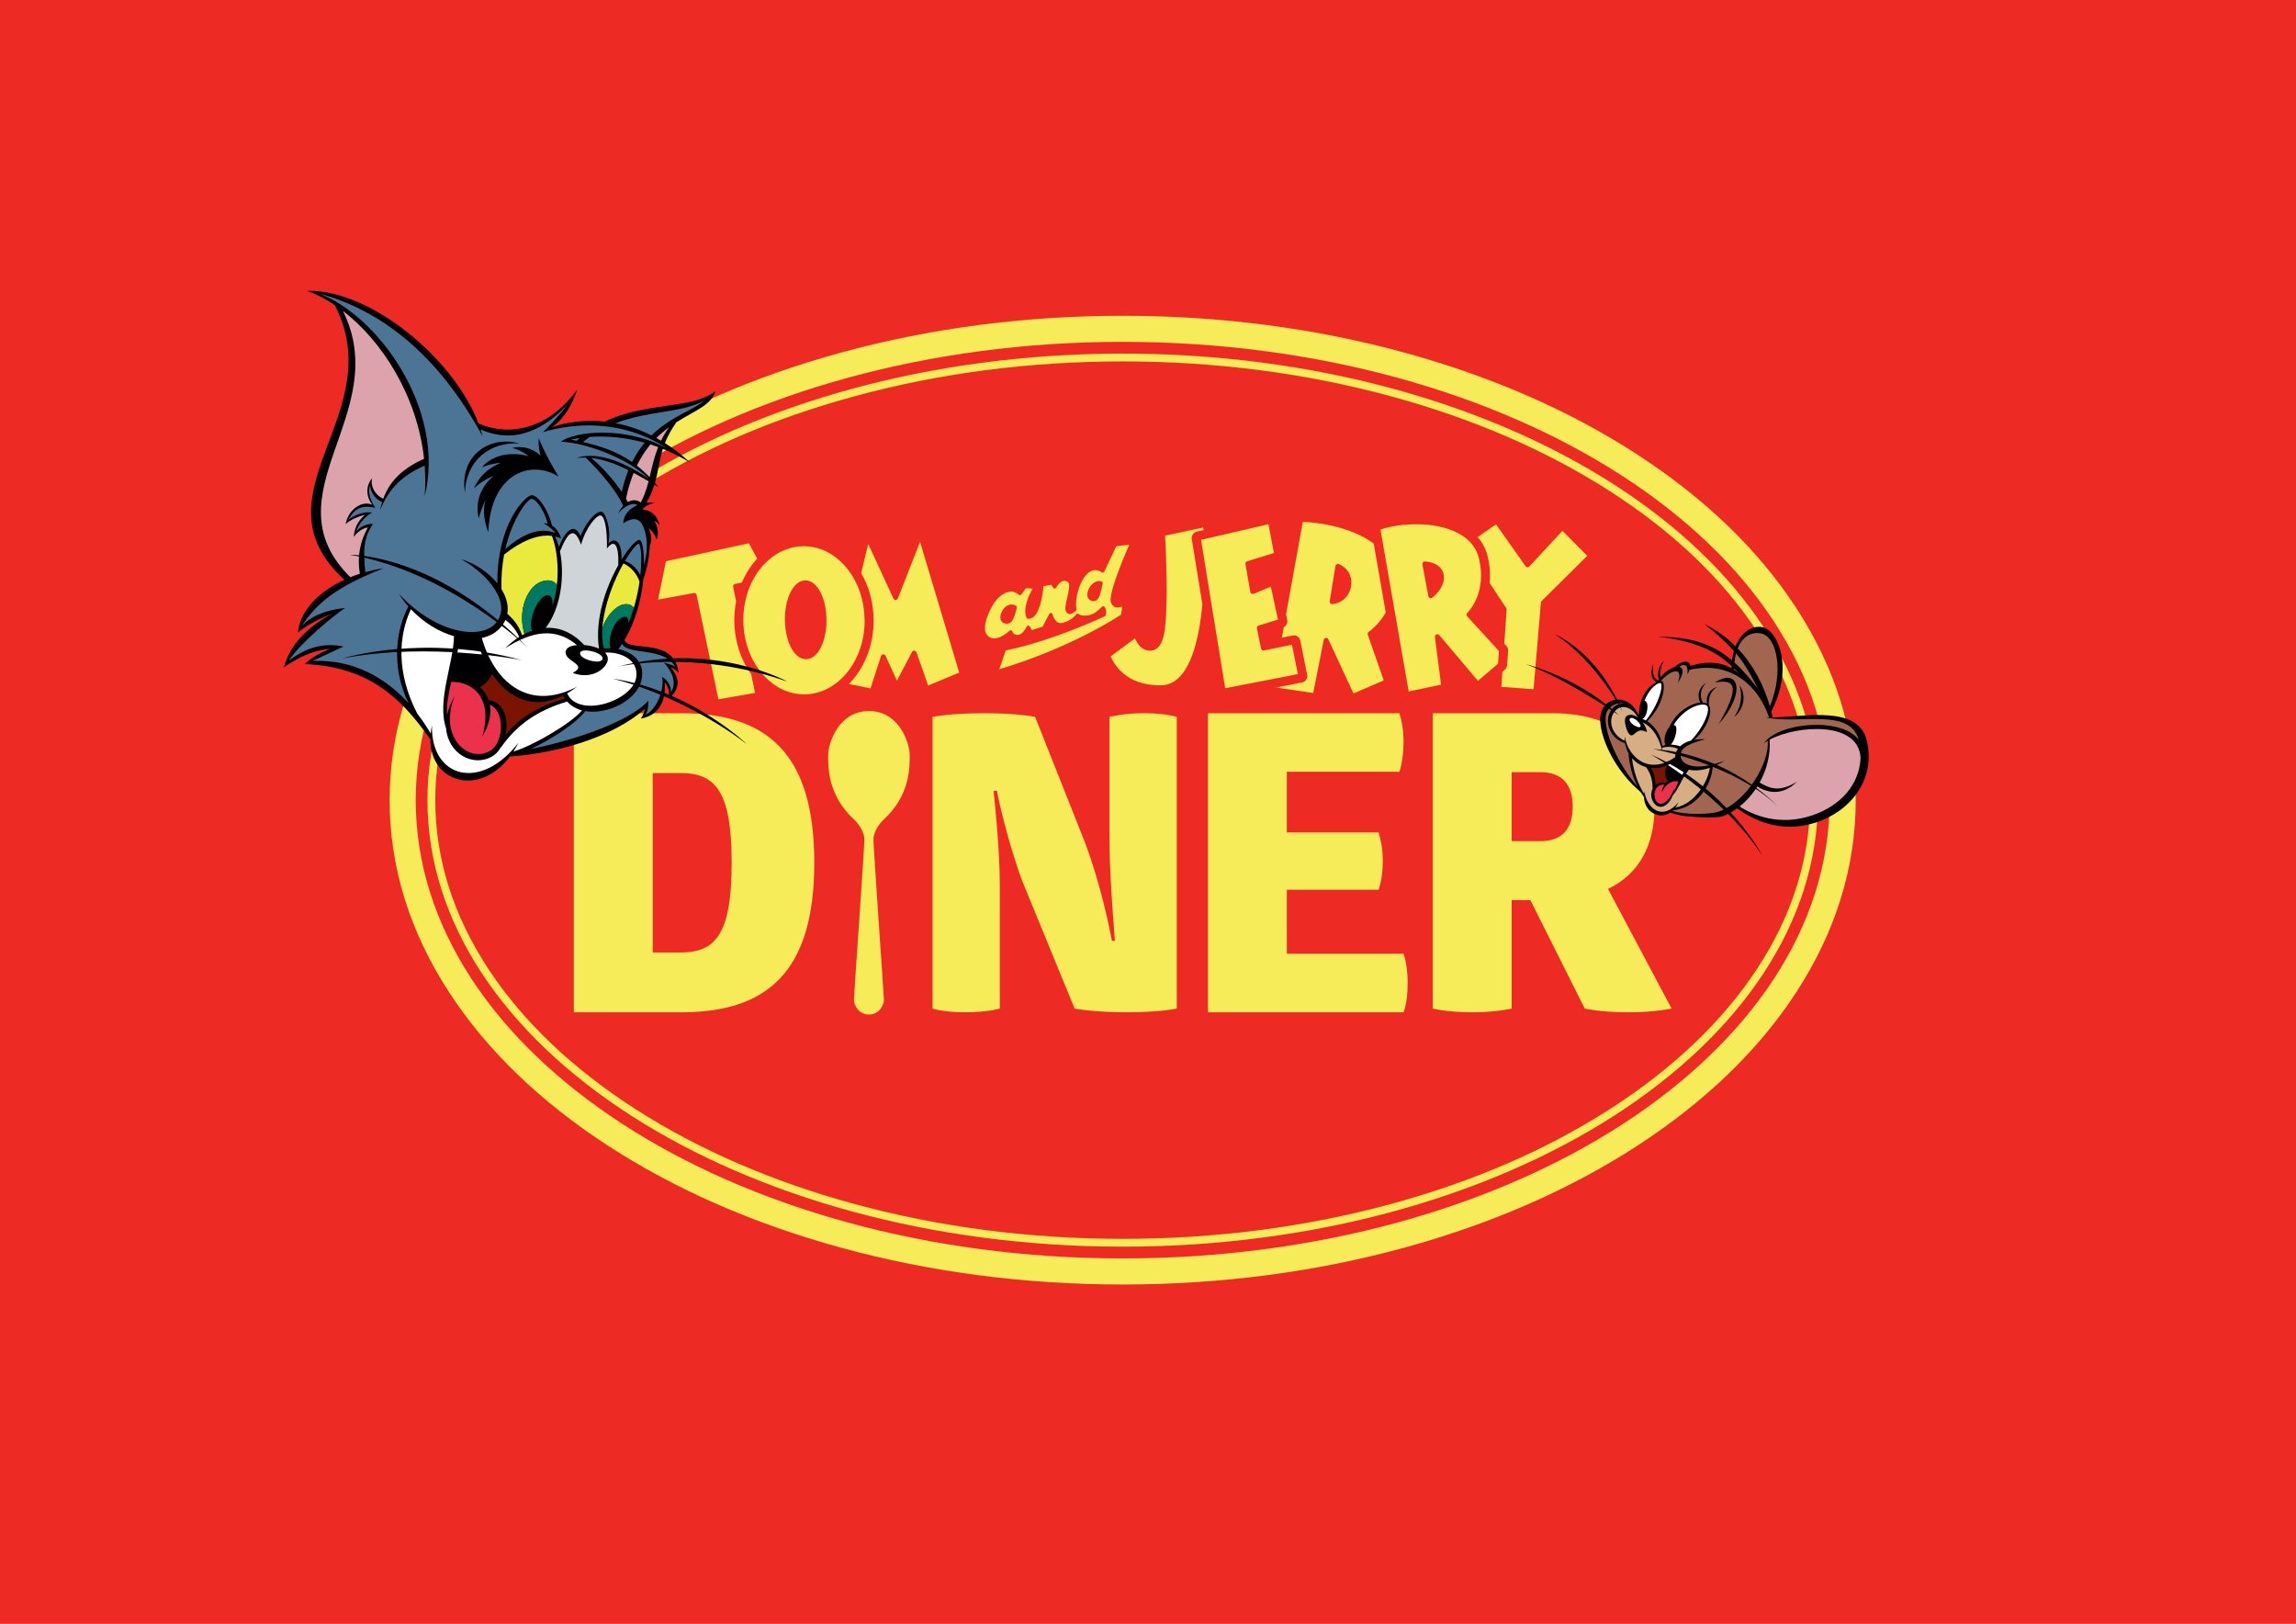
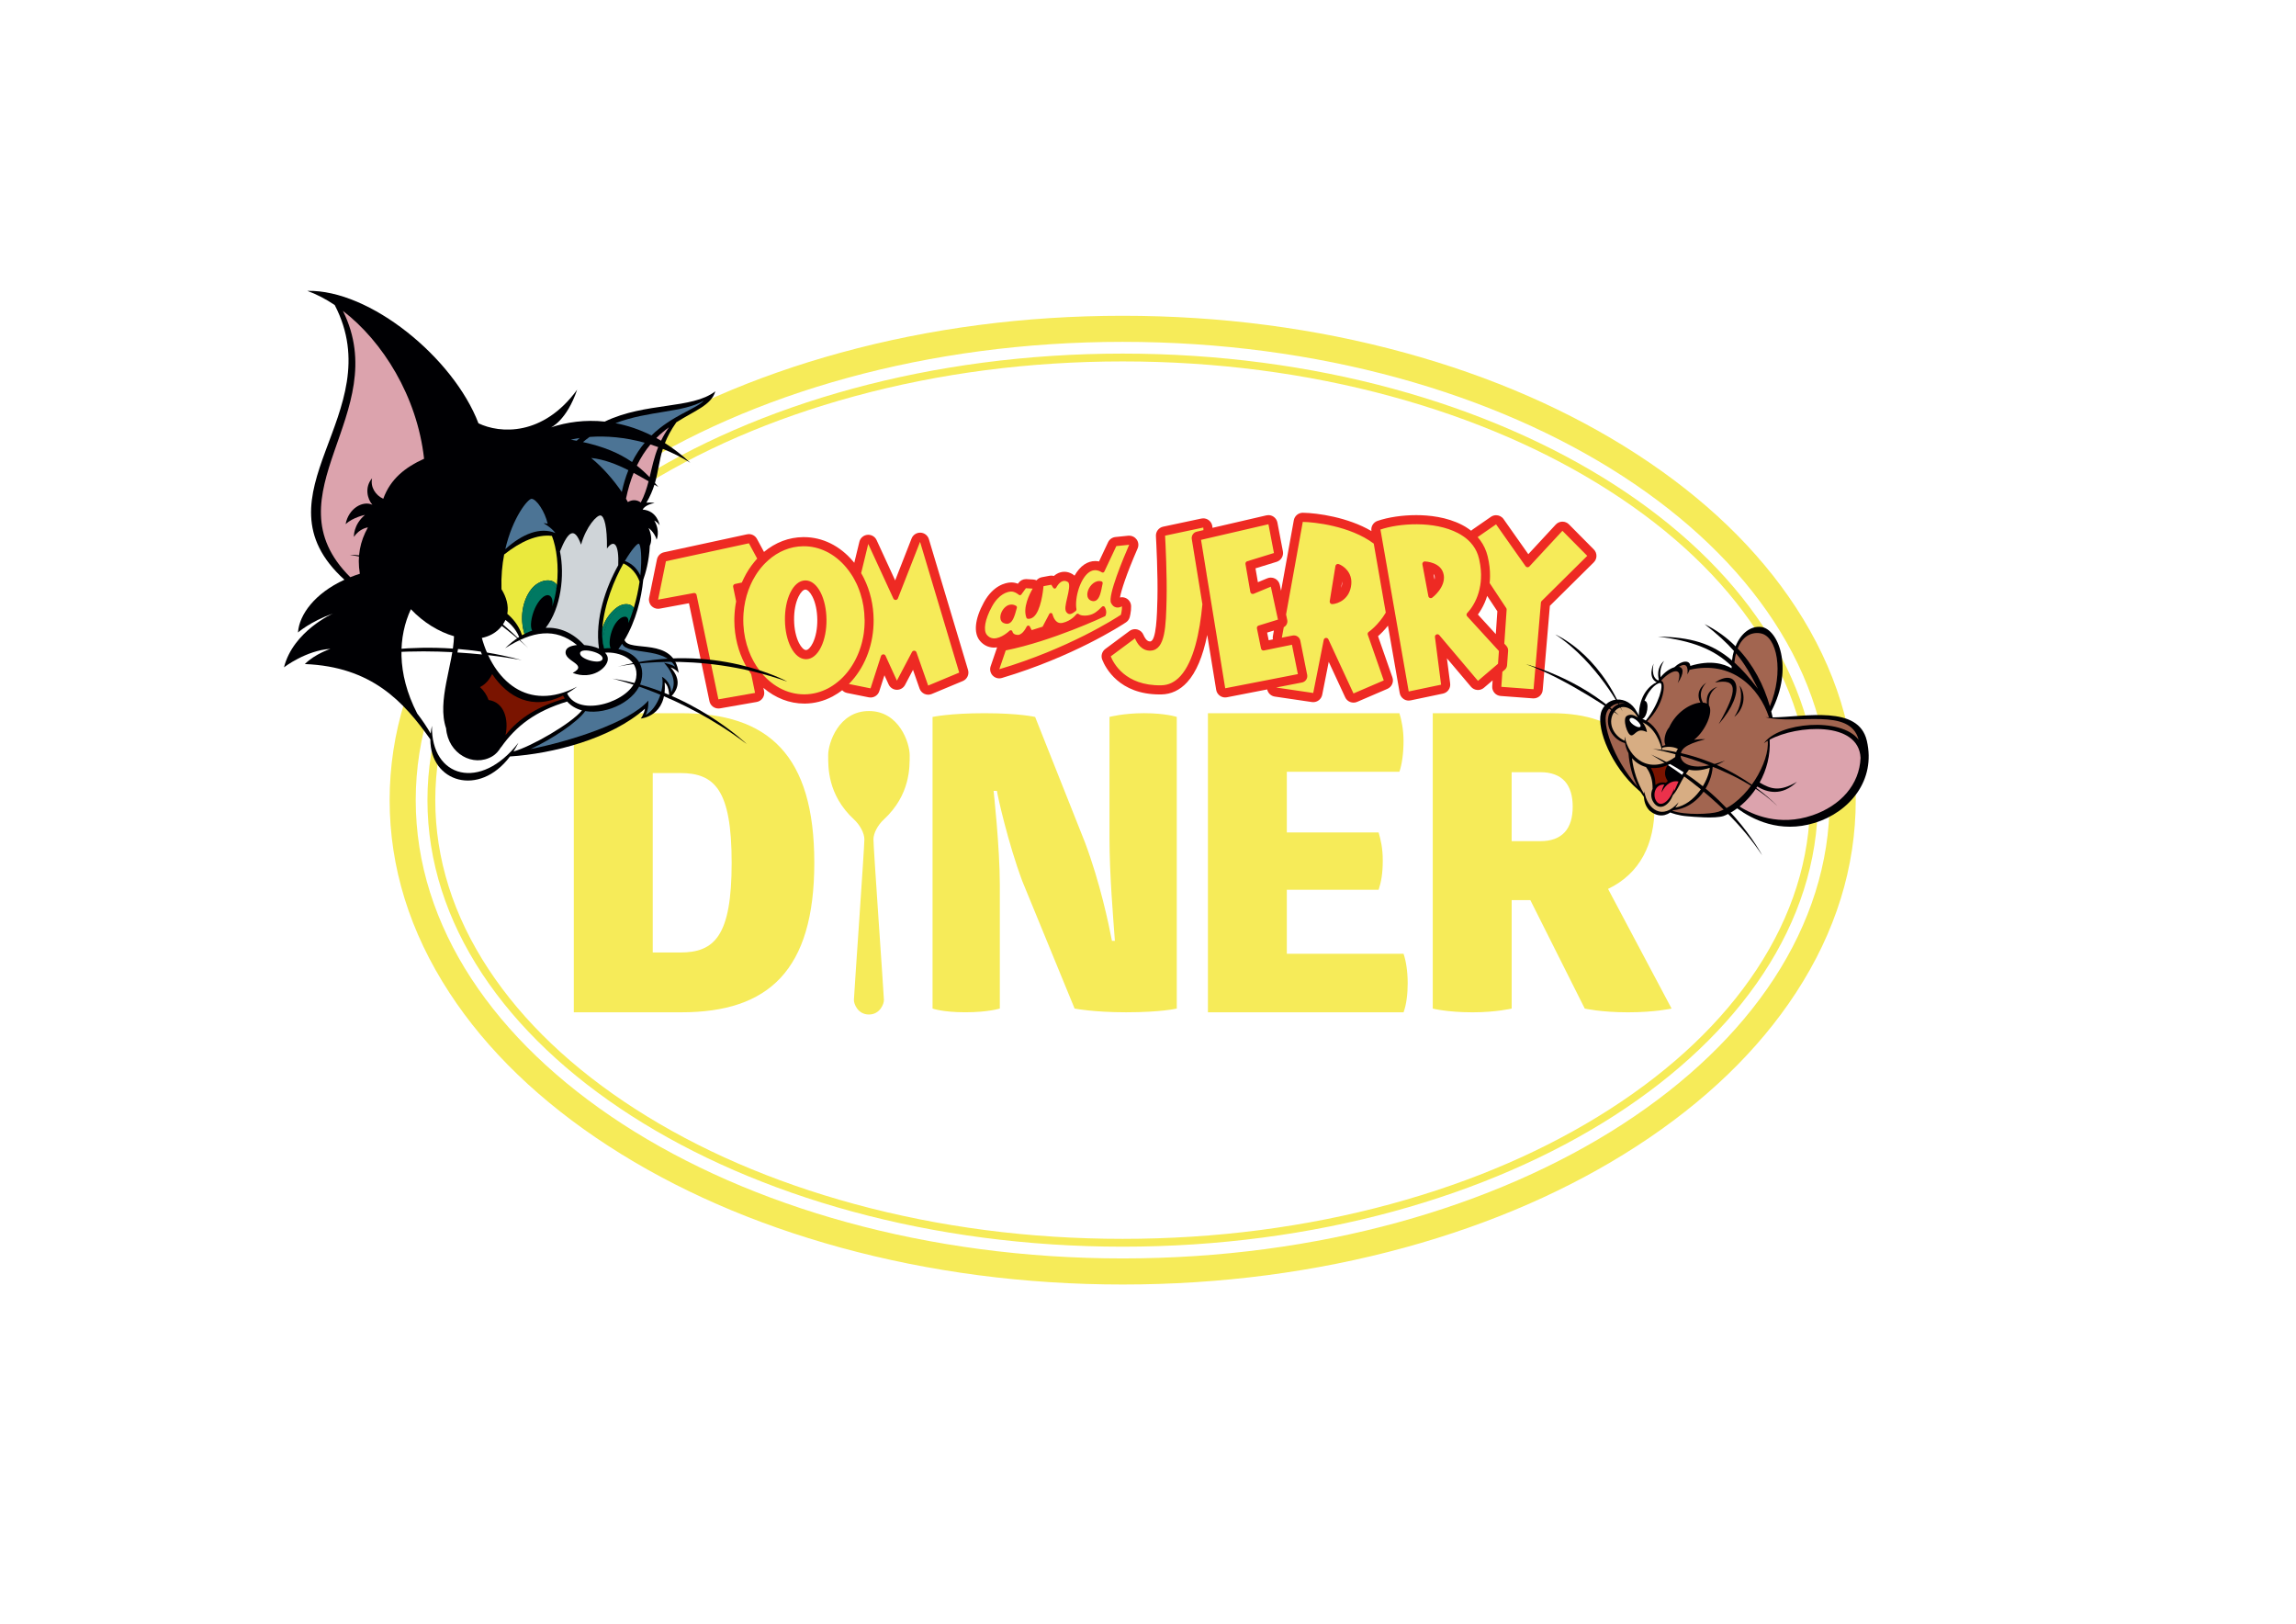
<svg xmlns="http://www.w3.org/2000/svg" id="_レイヤー_2" data-name="レイヤー 2" viewBox="0 0 1190.55 841.89">
  <defs>
    <style>
      .cls-1 {
        fill: #d7ad83;
      }

      .cls-2 {
        fill: #000003;
      }

      .cls-3 {
        fill: #eb314b;
      }

      .cls-4 {
        fill: #7a1400;
      }

      .cls-5 {
        fill: #cfd4d8;
      }

      .cls-6 {
        fill: #dca3ad;
      }

      .cls-7 {
        fill: #ed2a23;
      }

      .cls-8 {
        fill: #f6eb59;
      }

      .cls-9 {
        fill: #f6eb59;
      }

      .cls-10 {
        fill: #fff;
      }

      .cls-11 {
        fill: #007962;
      }

      .cls-12 {
        fill: #ee2a23;
      }

      .cls-13 {
        fill: #a26550;
      }

      .cls-14 {
        fill: #eae93d;
      }

      .cls-15 {
        fill: #4c7495;
      }
    </style>
  </defs>
  <g id="_レイヤー_1-2" data-name="レイヤー 1">
    <g>
-       <rect class="cls-7" width="1190.55" height="841.89" />
      <g>
        <g>
          <path class="cls-12" d="M372.51,367.31c-2.21,0-4.17-1.54-4.64-3.78l-10.62-50.79-15.14,2.8c-.29.05-.58.08-.87.08-1.26,0-2.49-.5-3.39-1.42-1.11-1.13-1.58-2.73-1.26-4.28l4.06-19.9c.38-1.84,1.81-3.29,3.65-3.69l43.03-9.31c.34-.07.67-.11,1.01-.11,1.72,0,3.33.93,4.17,2.49l3.65,6.74c5.93-4.94,12.92-7.59,20.27-7.67.13,0,.28,0,.43,0,9.62,0,18.68,4.47,25.53,12.6.19.23.39.46.58.69l2.65-10.88c.48-1.96,2.14-3.41,4.16-3.6.15-.01.31-.02.46-.02,1.84,0,3.53,1.07,4.31,2.76l9.62,20.89,8.52-21.74c.71-1.82,2.47-3.01,4.42-3.01.07,0,.13,0,.2,0,2.02.08,3.77,1.44,4.35,3.38l20.3,67.8c.7,2.33-.48,4.81-2.72,5.74l-16.1,6.72c-.59.24-1.21.37-1.83.37-.66,0-1.32-.14-1.93-.41-1.19-.53-2.12-1.53-2.55-2.76l-3.41-9.72-4.12,7.81c-.82,1.56-2.44,2.53-4.2,2.53-.04,0-.09,0-.13,0-1.81-.05-3.43-1.13-4.18-2.77l-2.18-4.76-2.66,8.24c-.64,1.99-2.49,3.29-4.51,3.29-.31,0-.62-.03-.94-.09l-11.24-2.26c-1.01-.2-1.89-.72-2.55-1.43-.24.19-.48.37-.72.54-.04.03-.08.06-.12.08-.42.31-.93.68-1.48,1.03-.79.52-1.64,1.03-2.69,1.6-.02.01-.04.02-.06.03-4.52,2.37-9.32,3.59-14.25,3.65-.02,0-.33,0-.33,0-7.66,0-15.08-2.91-21.21-8.16l.35,1.68c.26,1.26,0,2.57-.72,3.63-.72,1.06-1.84,1.79-3.11,2.01l-19,3.32c-.28.05-.55.07-.82.07ZM417.6,305.66c-1.1.02-2.46,1.45-3.56,3.72-1.53,3.16-2.34,7.43-2.28,12,.04,4.54.97,8.9,2.54,11.98,1.13,2.22,2.55,3.65,3.62,3.65h.08c1.03-.01,2.42-1.47,3.5-3.71,1.54-3.18,2.35-7.46,2.3-12.05-.05-4.6-.95-8.84-2.54-11.96-1.15-2.24-2.54-3.63-3.63-3.63h-.04ZM701.83,364.26c-1.79,0-3.51-1.02-4.31-2.75l-8.53-18.39-3.38,17.07c-.45,2.25-2.42,3.83-4.65,3.83-.23,0-.46-.02-.7-.05l-19.23-2.83c-1.99-.29-3.55-1.8-3.95-3.71l-20.87,4.07c-.3.06-.61.09-.91.09-.96,0-1.91-.29-2.71-.85-1.05-.73-1.77-1.86-1.97-3.13l-4.63-28.42c-2.27,11.19-5.74,19.39-10.38,24.47-3.79,4.15-8.32,6.29-13.47,6.37-.27,0-.54,0-.82,0-20.98,0-28.09-13.78-29.77-18-.8-2-.15-4.28,1.58-5.57l12.56-9.33c.83-.61,1.82-.94,2.83-.94.42,0,.85.06,1.26.17,1.41.39,2.56,1.4,3.12,2.75.53,1.28,1.68,3.44,3.35,3.44.06,0,.11,0,.17,0,3.22-.18,3.54-13.89,3.74-22.07v-.07c.29-12.22-.59-29.18-.77-32.46-.13-2.34,1.47-4.42,3.75-4.9l19.81-4.21c.33-.07.66-.1.99-.1,1.02,0,2.03.33,2.86.96,1.1.83,1.78,2.09,1.88,3.46,0,0,.02.36.04.5l27.93-6.47c.35-.08.71-.12,1.07-.12.91,0,1.81.26,2.59.77,1.08.7,1.83,1.82,2.07,3.09l2.85,14.92c.45,2.38-.95,4.71-3.26,5.43l-10.96,3.38,1.25,7.18,4.9-2.03c.58-.24,1.2-.36,1.81-.36.76,0,1.51.18,2.2.54,1.25.65,2.14,1.82,2.44,3.2l.67,3.08,6.6-36.53c.41-2.26,2.38-3.9,4.67-3.9.03,0,.05,0,.08,0,7.4.12,23.33,2.31,35.51,9.5-.39-2.29.94-4.53,3.14-5.28,5.54-1.9,12.86-2.99,20.07-2.99,6.46,0,15.86.9,23.95,5.16,1.03.53,2.07,1.16,3.06,1.85.5.32.99.68,1.48,1.07.21-.21.44-.41.69-.58l9.54-6.61c.82-.57,1.77-.85,2.7-.85,1.49,0,2.96.7,3.88,2.01l12.83,18.2,14.22-15.35c.88-.95,2.11-1.5,3.4-1.52.03,0,.05,0,.08,0,1.27,0,2.48.51,3.37,1.4l12.89,13c.89.89,1.38,2.1,1.38,3.36,0,1.26-.51,2.46-1.41,3.35l-22.75,22.53-3.71,43.64c-.21,2.47-2.28,4.35-4.73,4.35-.12,0-.24,0-.36-.01l-16.71-1.24c-2.6-.19-4.56-2.45-4.38-5.06l.21-3.03-4.53,3.86c-.86.73-1.95,1.13-3.08,1.13-.13,0-.26,0-.39-.02-1.26-.1-2.42-.7-3.24-1.67l-12.46-14.74,1.68,13.05c.32,2.46-1.31,4.74-3.73,5.25l-16.79,3.52c-.32.07-.65.1-.97.1-.94,0-1.87-.28-2.66-.82-1.07-.72-1.79-1.85-2.01-3.11l-6.09-34.9c-1.9,2.42-3.77,4.24-5.15,5.45l7.46,21.37c.82,2.35-.32,4.94-2.61,5.93l-15.69,6.75c-.61.26-1.25.39-1.87.39ZM657.86,331.93l2.17-.44c-.1-.56-.11-1.14,0-1.72l.52-2.88-3.5,1.08.81,3.97ZM775.62,328.74l.81-11.83-5.28-7.97c-.36,1.18-.79,2.34-1.27,3.46-1.07,2.48-2.37,4.6-3.54,6.2l9.28,10.15ZM695.43,304.78c.27-.68.45-1.45.53-2.31.03-.35.03-.68.01-.99l-.54,3.3ZM743.86,300.46c.13-.54.16-1.08.08-1.61-.08-.51-.31-.93-.62-1.28l.54,2.89ZM518.17,351.71c-1.27,0-2.51-.51-3.42-1.46-1.23-1.28-1.64-3.15-1.07-4.83,0,0,3.35-9.78,3.35-9.79-.5.07-1.01.11-1.52.11-.17,0-.34,0-.51-.01-2.68-.14-5.03-1.33-6.83-3.44-3.47-4.08-2.73-11.36,2-20,4.83-8.82,11.2-10.15,13.72-10.31.17-.01.35-.02.52-.02,1.24,0,2.39.28,3.41.67l.32-.44c.9-1.23,2.33-1.95,3.84-1.95.09,0,.19,0,.28,0l3.51.21c.6.04,1.17.18,1.7.42.69-.82,1.65-1.41,2.77-1.62l4.01-.75c.29-.06.59-.08.88-.08.46,0,.91.07,1.34.19.9-.78,1.99-1.48,3.29-1.86.68-.21,1.41-.32,2.15-.32,1.44,0,2.87.42,4.24,1.24.02,0,.03.02.05.03.36.22.69.47.98.74,1.38-2.42,3.09-4.47,5.08-5.8,1.77-1.17,3.67-1.77,5.65-1.77.66,0,1.32.07,1.97.2l4.69-9.96c.71-1.51,2.16-2.53,3.82-2.7l6.66-.68c.16-.02.32-.02.48-.02,1.51,0,2.93.72,3.83,1.95.99,1.36,1.19,3.15.52,4.69-5.94,13.64-8.54,21.94-9.14,25.39.34-.08.69-.11,1.03-.11.83,0,1.66.22,2.4.65,1.42.83,2.3,2.34,2.34,3.98.01.59,0,1.25-.07,1.98,0,.03,0,.05,0,.08-.15,1.59-.48,3.01-.62,3.54-.29,1.15-.99,2.15-1.98,2.8-2.7,1.79-27.43,17.82-64.33,28.83-.45.13-.9.2-1.36.2Z" />
          <path class="cls-8" d="M392.64,289.62h0s0,0,0,0c-.09.09-.18.19-.26.28-.17.18-.34.37-.5.55-.25.28-.5.57-.73.87-2.06,2.48-3.87,5.26-5.36,8.29h0s0,0,0,0c-.09.2-.19.39-.28.59-.2.4-.38.8-.56,1.2-.09.2-.18.4-.27.61l-3.53.74c-.69.14-1.13.81-.99,1.5l1.55,7.51c-.1.53-.2,1.06-.28,1.59-.08.53-.16,1.07-.23,1.61-.07.54-.13,1.09-.18,1.63-.05.55-.09,1.1-.13,1.65h0c-.08,1.24-.12,2.5-.11,3.76.08,8.18,2.09,15.8,5.48,22.28.98,1.85,2.07,3.62,3.26,5.26l2,9.7-19,3.32-11.31-54.12c-.12-.59-.64-1.01-1.24-1.01-.07,0-.15.02-.24.03l-18.48,3.42,4.06-19.9,43.03-9.31,4.3,7.95ZM477.09,280.9l-11.5,29.34c-.18.47-.64.79-1.14.81-.53.01-.98-.28-1.2-.74l-13.04-28.3-3.68,15.13c.55.9,1.04,1.83,1.5,2.77h0c3.16,6.41,4.9,13.7,4.97,21.31.14,12.4-4.16,23.62-11.13,31.57-.14.16-.27.31-.41.47-.42.46-.84.91-1.29,1.35h0s11.24,2.27,11.24,2.27l5.41-16.76c.16-.49.62-.83,1.14-.87.52-.05,1.01.26,1.22.74l5.89,12.89,7.83-14.86c.24-.44.72-.71,1.21-.67.51.04.93.37,1.11.84l6.06,17.24,16.1-6.72-20.3-67.8ZM448.34,321.27h0c0,.49,0,.98-.01,1.46-.01.66-.04,1.32-.08,1.97-.02.33-.04.65-.07.98-.06.64-.12,1.28-.2,1.91,0,.02,0,.04,0,.06-.02.15-.04.31-.06.45-.02.15-.04.3-.06.45-.05.32-.09.63-.15.94t0,0s0,0,0,.01c-.05.27-.09.53-.14.8-.15.79-.32,1.58-.51,2.35,0,0,0,.01,0,.01-.06.26-.13.52-.2.77-.03.13-.06.25-.1.38s-.07.25-.11.38c-.11.37-.22.74-.33,1.11-.02.07-.05.15-.07.22-.02.06-.04.12-.06.18-.07.21-.13.42-.21.62-.07.21-.14.41-.21.61-.15.41-.3.81-.45,1.21-.07.2-.16.4-.24.6-.08.2-.16.4-.25.59-.06.14-.12.28-.18.42-.01.03-.03.06-.04.09,0,.01-.01.02-.02.03-.09.21-.19.42-.28.63h0c-.11.24-.22.47-.33.7s-.22.45-.34.68c-.12.22-.23.45-.35.67-.12.22-.24.44-.36.66h0c-.18.33-.36.64-.55.95-.19.32-.38.63-.57.93-.17.28-.36.56-.54.83-.05.07-.09.14-.14.21-.14.21-.28.43-.44.63,0,0,0,0,0,.01-.03.04-.06.08-.08.12-.22.31-.44.6-.67.9-.17.23-.34.44-.52.66h0c-.11.15-.22.28-.34.42-.2.25-.41.5-.62.73-.21.24-.42.48-.64.71-.14.15-.28.31-.43.46-.13.14-.26.27-.39.4-.16.17-.33.34-.5.5-.32.31-.65.62-.98.91-.33.3-.67.58-1.01.85-.43.37-.86.71-1.31,1.03h-.01c-.47.35-.95.7-1.44,1.01-.76.51-1.56.97-2.36,1.4-3.72,1.95-7.81,3.06-12.11,3.11h-.28c-9.11,0-17.37-4.76-23.14-12.37-1.18-1.54-2.25-3.2-3.2-4.95-.91-1.66-1.71-3.4-2.37-5.22h0c-1.58-4.18-2.56-8.75-2.81-13.56v-.03c-.03-.63-.06-1.28-.06-1.93-.01-1.36.03-2.7.13-4.02.15-2.13.46-4.2.89-6.2.42-1.95.95-3.83,1.61-5.64.3-.81.61-1.59.94-2.37.21-.49.42-.95.64-1.42h0c.23-.5.47-.98.72-1.46.44-.84.91-1.67,1.41-2.45.55-.91,1.14-1.77,1.77-2.61.18-.24.35-.47.54-.71.09-.13.19-.25.29-.37.13-.16.26-.33.41-.49.06-.08.13-.16.2-.24h0c.29-.35.59-.69.89-1.02.31-.32.61-.64.93-.96.52-.53,1.05-1.03,1.6-1.51,5.08-4.51,11.32-7.18,18.07-7.25,8.34-.12,16.27,3.78,22.27,10.91,1.01,1.19,1.94,2.45,2.79,3.78.56.84,1.08,1.71,1.55,2.61.32.57.63,1.14.89,1.74.07.14.14.27.21.41.06.14.13.28.2.42.16.34.31.69.45,1.04.49,1.16.93,2.34,1.31,3.54,1.4,4.28,2.14,8.87,2.19,13.61ZM418.01,341.76c3.04-.03,5.81-2.3,7.78-6.4,1.84-3.81,2.83-8.83,2.77-14.15-.05-5.31-1.14-10.31-3.06-14.07-2.05-4.01-4.84-6.22-7.86-6.22h-.07c-3.05.03-5.81,2.3-7.8,6.39-1.84,3.81-2.82,8.83-2.75,14.14.05,5.31,1.14,10.32,3.06,14.08,2.05,4.02,4.83,6.23,7.85,6.23h.08ZM581.78,314.38c.01.45-.01.96-.05,1.49-.12,1.2-.36,2.32-.5,2.85-2.85,1.89-27.04,17.49-63.06,28.24l3.34-9.76c24.11-4.81,51.07-17.54,51.35-17.67.22-.11.39-.29.46-.51.05-.13.45-1.26.23-2.36-.18-1.05-.64-1.84-.7-1.93-.13-.22-.36-.39-.62-.43-.27-.04-.53.03-.73.19-.24.2-.53.47-.87.81-1.3,1.28-3.28,3.23-6.38,3.71-.72.11-1.34.16-1.88.16-2.1,0-2.87-.71-2.89-.71-.18-.21-.44-.33-.72-.3-.27.01-.53.14-.69.36-.02.03-2.53,3.39-7.08,4.4-1.05.23-1.95.09-2.75-.41-1.83-1.19-2.45-3.96-2.46-3.98-.07-.37-.39-.66-.76-.71-.37-.05-.74.13-.92.47l-3.48,6.62-5.65,1.77-.97-1.87c-.16-.31-.5-.49-.84-.49-.35.02-.65.23-.8.54-.02.04-1.97,4.31-4.57,4.31h-.07c-2.39-.09-2.67-1.48-2.69-1.61-.04-.34-.27-.64-.6-.75-.32-.12-.69-.05-.94.19-.04.05-4.31,4.16-8.27,3.97-1.36-.07-2.49-.66-3.46-1.79-2.02-2.38-1.01-8.12,2.56-14.63,3.7-6.77,8.13-7.75,9.86-7.86,2.03-.13,4.07,1.64,4.09,1.65.19.17.44.26.7.23.25-.04.49-.16.64-.37l2.36-3.24,3.51.21c-1.69,2.9-5.21,9.9-3.25,15.06.12.34.43.56.78.6,1.1.07,2.1-.28,3.02-1.07,3.67-3.18,4.82-13.1,5.08-15.86l4.01-.75,1.01,1.58c.17.28.48.45.81.43.34-.03.63-.23.76-.52.37-.76,1.68-2.85,3.4-3.36.85-.26,1.7-.11,2.61.44,1.39.85.39,5.11-.34,8.21-.81,3.48-1.46,6.21-.32,7.54,1.42,1.68,2.89.75,4.79-.73.26-.21.39-.54.34-.88-1.02-5.84,1.95-16.11,6.71-19.29,2.01-1.33,4.18-1.29,6.44.14.22.14.5.17.74.11.25-.08.46-.25.57-.49l6.22-13.21,6.66-.68c-2.91,6.69-11.21,26.44-9.41,30.15h.01c.63,1.31,1.52,2.09,2.68,2.32,1.1.23,2.17-.13,2.97-.55ZM526.85,314.08c-1.61-.91-3.35-.86-4.88.12-1.98,1.27-3.42,3.99-3.25,6.2.08,1.23.67,2.15,1.62,2.58.64.28,1.23.42,1.77.42.44,0,.86-.08,1.24-.28,1.77-.83,2.71-3.35,3.93-8.02.1-.4-.07-.81-.44-1.02ZM571.72,302.65l.05-.21c.08-.46-.2-.91-.65-1.04-3.02-.86-5.98,1.87-6.99,4.89-.22.69-.34,1.34-.34,1.94,0,1.51.71,2.68,2,3.18.43.17.85.26,1.24.26.46,0,.89-.12,1.29-.34,1.93-1.08,2.57-4.43,3.4-8.67ZM617.97,279.49c-.16-1.01.14-1.99.75-2.72.45-.55,1.09-.96,1.83-1.13l3.48-.81c-.03-.52-.06-.96-.09-1.33l-19.81,4.21c.24,4.35,1.05,20.81.78,32.83-.34,14.14-.62,26.34-8.21,26.77-4.72.28-7.16-3.89-8.18-6.35l-12.56,9.33c1.32,3.33,7.39,15.33,26.12,15,3.85-.05,7.13-1.64,10.03-4.82,6.81-7.48,9.99-22.39,11.37-37.21l-1.49-9.11-4.01-24.66ZM810.17,275.19l-17.14,18.5c-.26.28-.64.43-1.02.4-.38-.02-.73-.21-.95-.53l-15.3-21.72-9.54,6.61c.47.53.91,1.09,1.33,1.66,1.83,2.49,3.13,5.3,3.86,8.35.9,3.72,1.26,7.15,1.22,10.26-.01,1.24-.08,2.42-.2,3.55l8.6,12.99c.16.24.24.51.21.79l-1.21,17.64,1.09,1.18c.43.48.72,1.05.84,1.67v.02c.05.28.06.55.05.84l-.55,7.51c-.01.22-.06.42-.11.62-.17.67-.54,1.27-1.08,1.71l-1.24,1.05-.54,7.8,16.71,1.24,3.81-44.91c.02-.31.15-.6.36-.8l23.67-23.44-12.89-13ZM709.25,329.08l8.27,23.69-15.69,6.75-13.02-28.06c-.21-.45-.66-.74-1.16-.74-.04,0-.09.01-.15.01-.55.06-.99.47-1.1,1.01l-5.45,27.53-19.23-2.83,6.27-1.22,7.15-1.39c.88-.17,1.66-.69,2.16-1.45.5-.75.69-1.67.5-2.56l-3.55-17.68c-.17-.88-.7-1.66-1.45-2.15-.75-.5-1.68-.68-2.55-.5l-3.33.66-2.24.45.99-5.44c1.37-.68,2.13-2.23,1.8-3.76l-.61-2.82,8.67-48.01c5.72.09,24.53,2.01,36.8,11.26l.55,3.18,5.09,29.21.6,3.38c-3.83,6.51-8.77,9.95-8.85,10.01-.47.32-.68.93-.49,1.47ZM689.81,312.79c.24.27.58.42.94.42h.08c1.53-.09,3.83-.74,5.81-2.33,1.99-1.59,3.69-4.11,4.05-7.98.56-6.18-4.02-9.55-6.53-10.45-.35-.13-.75-.09-1.07.1-.34.19-.56.52-.62.89l-2.97,18.28c-.06.37.06.76.32,1.05ZM777.23,337.52l-.46,6.59-2.25,1.93-8.15,6.95-20.06-23.72c-.36-.43-.97-.57-1.49-.33-.52.23-.81.76-.75,1.32l3.18,24.71-16.79,3.52-6.98-40-.63-3.61-.43-2.43-.47-2.76-1.12-6.38-1.8-10.35-.98-5.62-.43-2.46-.39-2.2-.59-3.38-.83-4.76c9.34-3.2,27.76-4.72,40.28,1.88.93.48,1.79,1.01,2.61,1.58.63.41,1.22.86,1.79,1.33.34.27.67.57.98.87.33.29.63.6.92.92.49.53.94,1.07,1.36,1.63,1.5,2.01,2.56,4.29,3.15,6.8.06.25.12.51.17.76.39,1.75.64,3.43.78,5.02.07.87.12,1.69.13,2.48h0c0,.78-.01,1.52-.05,2.24-.06,1.16-.18,2.27-.35,3.32-.45,2.87-1.24,5.26-2.05,7.13-2.04,4.71-4.65,7.23-4.68,7.25-.51.48-.53,1.28-.06,1.78l14.47,15.81,1.98,2.16ZM748.62,298.07c-1.11-6.65-9.42-6.98-9.77-6.99-.39-.03-.75.15-1,.44-.25.28-.36.69-.29,1.06l3.09,16.5c.08.43.39.79.79.95.15.06.32.08.47.08.27,0,.55-.08.76-.26.3-.21,7.02-5.4,5.96-11.79ZM672.99,349.49l-9.89,1.93-2.23.43-1.34.27-1.34.26-2.23.43-20.65,4.02-7.13-43.74-1.49-9.16-1.04-6.23v-.14l-1.2-7.44-1.67-10.23,1.47-.34,1.27-.3,1.27-.29,2.1-.49,28.84-6.68,2.85,14.92-13.87,4.28c-.62.18-.99.8-.89,1.43l2.51,14.47c.07.37.31.71.63.9.34.18.75.2,1.1.06l8.91-3.69,3.14,14.5.56,2.56-1.08.34-8.96,2.76c-.64.19-1.01.83-.87,1.47l2.13,10.44c.15.69.81,1.14,1.5.99l3.48-.7,2.24-.46,1.34-.28,1.34-.27,2.24-.45,3.9-.79,3.05,15.17ZM625.66,284.4v-.05s0,.09,0,.13v-.08Z" />
        </g>
        <g>
          <path class="cls-9" d="M483.56,522.89v-151.19s8.83-1.94,26.92-1.94,26.27,1.94,26.27,1.94l25.84,65.04c7.97,21.32,12.28,42.21,14,51.04h1.51c-.86-11.85-2.8-34.67-2.8-53.2v-62.89s7.32-1.94,17.88-1.94c11.2,0,17.01,1.94,17.01,1.94v151.19s-7.97,1.94-26.27,1.94c-17.01,0-26.71-1.94-26.71-1.94l-27.14-66.12c-7.32-19.6-12.71-43.72-13.14-46.74h-1.72c0,.22,3.23,29.07,3.23,48.89v63.96s-6.03,1.94-17.88,1.94-17.01-1.94-17.01-1.94Z" />
          <path class="cls-9" d="M729.94,509.54c0,5.81-.65,11.2-2.15,15.29h-101.44v-155.07h99.28c1.08,3.23,2.15,8.61,2.15,14.43,0,6.46-.86,12.28-2.15,15.94h-58.37v31.44h47.6c1.08,3.88,2.15,7.97,2.15,14.65s-.86,11.2-2.15,15.08h-47.6v33.17h60.52c1.29,3.66,2.15,9.26,2.15,15.08Z" />
          <path class="cls-9" d="M866.76,522.89s-8.61,1.94-22.61,1.94-22.4-1.94-22.4-1.94l-28.21-56.21h-9.69v56.21s-8.18,1.94-20.24,1.94c-13.14,0-20.68-1.94-20.68-1.94v-153.13h61.81c36.61,0,53.2,19.81,53.2,48.46,0,19.38-7.54,34.67-24.12,42.64l32.95,62.03ZM783.84,436.1h14.86c11.41,0,16.8-6.46,16.8-17.88s-5.38-17.88-16.8-17.88h-14.86v35.75Z" />
          <path class="cls-9" d="M297.54,369.76h55.78c45.23,0,68.92,21.75,68.92,77.53s-23.69,77.53-68.92,77.53h-55.78v-155.07ZM352.68,493.82c17.88,0,26.71-8.61,26.71-46.52s-8.83-46.52-26.71-46.52h-14.21v93.04h14.21Z" />
          <path class="cls-9" d="M452.91,435.18c0,4.26,5.23,78.43,5.43,83.18.08,2.03-2.03,7.61-7.78,7.61s-7.87-5.58-7.78-7.61c.2-4.75,5.43-78.92,5.43-83.18,0-3.22-2.27-7.45-5.33-10.28-13.86-12.8-13.44-27.32-13.44-33.44s5.35-22.83,21.13-22.83,21.13,16.71,21.13,22.83.41,20.64-13.45,33.44c-3.07,2.83-5.34,7.06-5.34,10.28Z" />
        </g>
        <path class="cls-8" d="M582.15,177.23c202.46,0,366.58,106.38,366.58,237.6s-164.12,237.6-366.58,237.6-366.58-106.38-366.58-237.6,164.12-237.6,366.58-237.6M582.15,163.71c-50.7,0-99.91,6.44-146.27,19.15-44.99,12.33-85.47,30.04-120.3,52.61-35.26,22.85-63.03,49.6-82.53,79.48-20.57,31.53-31.01,65.13-31.01,99.88s10.43,68.35,31.01,99.88c19.5,29.89,47.27,56.63,82.53,79.48,34.83,22.58,75.31,40.28,120.3,52.61,46.36,12.71,95.57,19.15,146.27,19.15s99.91-6.44,146.27-19.15c44.99-12.33,85.47-30.04,120.3-52.61,35.26-22.85,63.03-49.6,82.53-79.48,20.57-31.53,31.01-65.13,31.01-99.88s-10.43-68.35-31.01-99.88c-19.5-29.89-47.27-56.63-82.53-79.48-34.83-22.58-75.31-40.28-120.3-52.61-46.36-12.71-95.57-19.15-146.27-19.15h0Z" />
        <path class="cls-8" d="M582.15,187.38c48.22,0,95.03,6.08,139.12,18.08,42.51,11.57,80.69,28.11,113.48,49.16,32.65,20.97,58.27,45.33,76.14,72.42,18.38,27.86,27.7,57.4,27.7,87.79s-9.32,59.93-27.7,87.79c-17.87,27.08-43.48,51.45-76.14,72.42-32.78,21.05-70.96,37.59-113.48,49.16-44.09,12-90.9,18.08-139.12,18.08s-95.03-6.08-139.12-18.08c-42.51-11.57-80.69-28.11-113.48-49.16-32.65-20.97-58.27-45.33-76.14-72.42-18.38-27.86-27.7-57.4-27.7-87.79s9.32-59.93,27.7-87.79c17.87-27.08,43.48-51.45,76.14-72.42,32.78-21.05,70.96-37.59,113.48-49.16,44.09-12,90.9-18.08,139.12-18.08M582.15,183.32c-198.78,0-360.5,103.85-360.5,231.51s161.72,231.51,360.5,231.51,360.5-103.85,360.5-231.51-161.72-231.51-360.5-231.51h0Z" />
        <g>
          <path class="cls-2" d="M941.06,426.59c-18.28,5.7-32.57-1.91-40.27-7.5-1.09.8-2.21,1.53-3.36,2.17-.46.26-.91.51-1.37.73-.78.4-1.68.86-2.38,1.08-4.53,1.42-15.21.42-18.71.12h-.02c-4.71-.34-8.3-1.73-8.87-1.96-.94.65-1.91,1.07-2.89,1.32.03,0,.04,0,.07,0-2.9.68-5.56-.33-7.8-2.2-.03-.03-.08-.06-.11-.1-1.66-1.69-2.78-4.13-2.92-7.07-.64-.85-1.24-1.73-1.8-2.62-.16-.13-3.86-3.51-3.86-3.55-12.95-12.98-19.51-31.49-16.15-38.78.4-.88.89-1.64,1.46-2.31.21-.27.45-.53.7-.76,1.42-1.37,3.16-2.17,4.99-2.42.23-.03.46-.05.7-.06,3.85-.24,7.96,1.9,10.19,6.26.43.62.81,1.31,1.13,2.05.15-10.59,5.67-15.7,9.26-17.28-4.78-2.45-1.85-9.17-1.6-9.7-.12.5-1.61,7.06,2.39,8.78.1-.15.2-.29.3-.44-1.52-6.47,2.56-9.58,2.78-9.74-.14.2-2.65,3.7-1.86,8.5,2.25-2.77,4.94-4.54,7.15-5.18,3.95-3.72,8.11-3.78,8.25-.68,10.45-3.22,17.41-1.14,21.44,1.22,0-.37,0-.74,0-1.11-9.19-8.9-20.59-13.15-38.21-15.33,16.88.3,27.93,3.44,38.42,12.38.19-1.73.52-3.38.98-4.93-3.78-4.32-8.51-8.64-15.22-13.92,6.22,3.09,11.55,7.01,16.07,11.52,2.66-6.56,7.65-10.66,13.29-10.05,8.53.93,17.21,20.93,5.23,43.82.26,1.03.51,2.06.73,3.09,17.15-.29,44.51-6.49,48.83,12.1,4.78,20.51-8.9,36.94-26.98,42.57Z" />
          <path class="cls-13" d="M912.89,328.35c8.63,1.44,12.23,20.03,4.85,37.82-3.18-10.99-8.57-21.48-16.71-30.01,2.31-5.75,6.61-8.69,11.86-7.82Z" />
          <path class="cls-13" d="M900.19,338.72c4.49,5.4,7.63,10.92,11.37,18.4-4.21-5.54-8.18-10.03-12.2-13.65.16-1.71.44-3.3.83-4.75Z" />
-           <path class="cls-13" d="M899.2,346.61c.9.94,1.78,1.93,2.65,2.96-.47-.53-1.35-1.39-2.65-2.31,0-.22,0-.43,0-.65Z" />
          <path class="cls-13" d="M869.9,354.27c3.62-5.43,2.99-8.16.68-8.58,3.65-2.24,4.94-.29,4.37,3.94.54-.88.91-1.67,1.16-2.38,21.79-4.98,36.06,9.06,41.18,24.66-.62,0-1.22-.02-1.81-.05,16.48,4.02,43.75-5.33,48.28,11.65-8.99-11.92-41.53-9.02-49.12,1.84.59-.46,1.25-.9,1.97-1.33,1.15,10.54-10.17,31.45-25.58,36.83-3.86,1.26-17.18,1.88-23.84-.52.09-.08.17-.16.25-.24,12.49-1.19,20.06-13.03,20.66-22.6,1.96-.78,4.08-1.82,6.35-3.18-16.4,6.35-22.73,1.5-22.94-2.08s1.69-6.11,12.72-8.98c-2.2-.1-4.13.03-5.83.33,6.2-4.92,10.07-14.55,7.71-17.93-.69-7.14,4.44-9.59,4.44-9.59,0,0-6.4,1.49-5.44,8.72-.59-.3-1.31-.48-2.1-.53-3.2-5.87,1.75-10.29,1.75-10.29,0,0-6.33,3.56-3.08,10.3-5.12.43-12.61,4.93-16.18,12.87-2.02,2.23-3.03,6.93-2,8.87,0,.1,0,.2,0,.3-.53.11-1.06.27-1.6.47-.42-4.37-2.91-9.75-7.76-12.82,8.97-8.81,9.66-19.89,7.67-20.73-.05-.02-.11-.04-.18-.05-.05-.15-.11-.3-.15-.44,5.19-5.6,11.76-7.51,8.44,1.55Z" />
          <path class="cls-1" d="M852.62,410.23c-.07.45-.12.88-.15,1.31-3.32-5.36-5.58-12.3-6.22-18.47,1.87,2.15,4.35,3.79,7.25,4.6,2.58,3.39,3.51,7.36,3.42,11.34-.96,1.99-.97,4.52.27,6.62,3.12,5.27,8.3,1.97,10.2-3.3,3.02-3.21,4.03-7.7,8.38-13.3,2.77.64,6.37.54,10.82-.97-.82,6.99-7.79,18.87-17.89,20.64.62-.8,1.2-1.71,1.72-2.78-8.32,9.69-16.23,3.79-17.81-5.69Z" />
          <path class="cls-1" d="M842.5,381.88c-.06.74-.06,1.48-.01,2.21-6.87-3.21-8.8-10.37-5.47-14.96,3.28-4.51,9.25-2.82,12.29,2.91-1.89-1.41-4.05-2.02-5.86-.8-2.22,1.5.32,9.91,2.42,10.01s2.85-4.32,8.11-1.69c-.08-1.5-.95-3.4-2.22-5.07,6.57,3.06,9.22,10.64,10.13,14.87.06-.54.07-1.12.05-1.72,3.72-1,6.62-.11,8.11.58-.97,1.36-1.41,2.84-1.39,4.24-13.48,9.63-24.3.34-26.16-10.58Z" />
-           <path class="cls-10" d="M884.86,365.69c2.51,1.45-.92,10.77-7.99,18.23-2.48.66-4.35,1.72-5.68,2.99-1.1-.39-2.81-.85-4.79-.88,2.4-2.47,3.98-9.59,1.92-10.04-.17-.04-.34-.05-.51-.05,5.03-8.46,14.1-11.95,17.05-10.24Z" />
          <path class="cls-3" d="M858.52,414.76c-1.64-3.28.01-8.41,4.54-7.94-.74,1.13-1.28,2.49-1.48,4.05,2.19-4.6,5.63-6.4,8.78-5.7-1.06,2.25-1.7,4.1-2.44,5.22.1-.53.17-1.08.19-1.63-2.11,6.53-7.27,10.64-9.59,6.01Z" />
          <path class="cls-4" d="M864.8,404.91c-.36.28-.7.6-1.01.95-2.21-.53-4.05.02-5.36,1.15-.1-3.59-.88-6.31-2.35-8.87,2.67.26,5.59-.17,8.66-1.49-1.7,2.49-1.98,5.54.06,8.26Z" />
          <path class="cls-10" d="M861.05,354.17c1.56.83-.59,10.66-7.63,19.37-.58-.33-1.19-.63-1.83-.89,2.53-.56,3.96-9.06,1.14-9.32,0,0-.01,0-.01,0,2.97-7.5,7.48-9.62,8.34-9.17Z" />
          <path class="cls-13" d="M833.02,369.62c1.33-3.64,5.56-5.87,9.6-4.76-2.58-.41-5.23.53-7.07,3.1-4.18,5.85-.79,15.01,7.08,17.32.28,1.83.89,3.58,1.79,5.18.45,6.05,1.94,12.05,4.73,17.44-13.26-15.51-18.23-32.54-16.13-38.29Z" />
          <path class="cls-6" d="M939.66,422.73c-16.92,5.78-31.01-.26-37.62-4.61,3.48-2.78,6.62-6.32,9.16-10.36,5.08,3.12,12.71,5.17,20.6-2.45-8.99,5.29-13.5,3.86-19.38.4,3.62-6.54,5.69-14.23,5.2-22.23,13.99-7.57,46.19-9.84,47.14,9.42-.56,13.91-10.33,24.81-25.09,29.84Z" />
          <path class="cls-2" d="M857.04,388.28s41.73,7.41,64.6,29.64c0,0-24.41-26.74-64.6-29.64Z" />
          <path class="cls-2" d="M839.45,370.82s-26.88-18.87-48.16-26.45c0,0,27.12,6.77,48.16,26.45Z" />
          <path class="cls-2" d="M841.34,368.91s-13-25.62-34.88-39.98c0,0,22.06,9.14,34.88,39.98Z" />
          <path class="cls-2" d="M902.04,355.43c1.58,5.48.74,10.96-2.74,16.23,5.06-4,6.32-11.49,2.74-16.23Z" />
          <path class="cls-2" d="M889.29,353.85c11.7-7.9,16.86,4.43,1.9,21.6,10.26-18.05,9.83-23.81-1.9-21.6Z" />
          <path class="cls-10" d="M845.24,372.5c-1.53,1.64,4,5.37,5.27,4.32,1.26-1.05-3.79-5.9-5.27-4.32Z" />
          <path class="cls-2" d="M855.96,391.14s36.49,20.04,57.77,52.28c0,0-18.2-34.96-57.77-52.28Z" />
          <path class="cls-10" d="M873.04,400.4c-2.27-1.49-4.63-2.93-7.1-4.3l-1.11.51c2.18,1.44,4.67,3.14,7.37,5.1l.84-1.31Z" />
        </g>
        <g>
          <path class="cls-2" d="M370.89,202.9c-12.23,9.39-35.92,5.44-57.32,15.67-10.1-1.06-19.61.25-27.87,3.01,0,0,8.03-3.4,13.58-19.55-17.72,24.29-40.05,22.77-51.18,17.43-12.97-33.92-56.27-69.43-88.75-68.66,4.74,1.71,9.52,4.19,14.21,7.33,29.26,56.41-43.75,98.14,5.03,142.43-15.26,7.01-23.4,17.95-24.08,27.36,0,0,6.17-5.56,18.21-9.88,0,0-20.68,9.11-25.46,27.93,0,0,11.42-8.8,24.08-9.57,0,0-8.03,2.62-13.27,7.87,34.79,1.37,51.33,19.63,65.09,39.05-.11,22.24,25.32,30.15,41.27,8.87,22.27-1.45,52.47-9.17,70.03-24.77-.62,3.09-2.16,5.09-2.16,5.09,0,0,13.74-1.08,12.35-18.67,2.78,2.31,2.31,8.33,2.31,8.33,4.32-4.01,6.94-9.26.77-16.2,3.09,1.23,4.17,2.93,4.17,2.93-2.4-19.02-25.71-10.43-28.08-17.09,5.96-9.97,8.74-21.52,9.72-31.2,1.11-3.13,3.07-9.68,3.4-17.68.81-1.72,1.37-4.73-.62-9.18,0,0,2.93,2.01,4.17,6.02,0,0,2.01-4.48-1.23-9.88,0,0,1.54.62,2.78,2.47,0,0-1.08-7.56-8.8-8.18,0,0,1.08-2.47,6.17-3.4-1.36-.27-2.8-.3-4.23-.14,1.97-3.37,3.24-6.44,4.16-9.35.68.39,1.35.78,2.03,1.16-.59-.7-1.17-1.38-1.76-2.05,1.77-6.05,2.13-11.5,4.09-17.68,4.76,1.9,9.54,4.27,14.24,7.17-4.34-4.02-8.74-7.38-13.16-10.18,1.3-3.28,3.14-6.82,5.93-10.77,9.47-6.02,18.14-8.92,20.2-16.03Z" />
          <path class="cls-15" d="M365.03,207.68c-4.3,4.48-16.62,7.73-27.22,18.08-6.29-3.15-12.56-5.21-18.67-6.37,17.26-6.6,34.92-5.31,45.89-11.7Z" />
          <path class="cls-6" d="M177.83,161.18c20.59,15.81,38.5,44.34,42.07,76.66-9.7,4.41-17.37,10.33-21.16,20.74-4.03-1.8-6.8-6.14-5.79-10.62-4.01,4.63-2.47,10.8.15,13.74-4.94-2.31-12.35,1.85-13.89,10.03,3.86-3.55,10.03-4.78,10.03-4.78-6.17,5.25-5.71,11.42-5.71,11.42,2.93-4.48,7.25-4.94,7.25-4.94-4.06,7.25-5.67,15.05-4.18,24.03-1.72.55-3.37,1.15-4.96,1.78-43.42-43,22.57-84.92-3.82-138.06Z" />
          <path class="cls-10" d="M223.97,376.31c-.3,1.37-.52,2.7-.65,3.99-2.01-3.45-4.35-6.97-7.01-10.41-10.87-21.17-9.71-40.18-3.26-54.05,6.49,6.89,14.56,11.76,22.37,14.01-.4,14.65-8.96,33.52-4.11,47.76,1.06,13.17,14.04,20.36,23.99,14.49,1.76-1.04,3.26-2.7,4.44-4.7l.04.07c7.86-11.18,17.94-18.81,34.3-23.76,2.06,2.31,4.72,3.8,7.68,4.59-5.58,6.86-26.31,18.77-35.54,21.32.91-1.41,1.79-2.93,2.61-4.56-19.65,25.41-45.37,18.21-44.86-8.75Z" />
          <path class="cls-14" d="M261.43,287.47c8.49-6.73,17.15-10.59,24.76-9.63,2.47,6.27,3.64,15.9,2.57,25.43-2.41-3.95-9.39-2.83-13.33,2.26-4.53,5.85-6.04,14.94-3.47,23.12-.43.22-.85.45-1.27.69-1.69-5.37-5.25-9.09-7.63-11.1.75-4.19-.45-8.63-3.03-12.79-.21-6.57.36-12.59,1.39-17.97Z" />
          <path class="cls-15" d="M288.02,276.36c-7.8-3.24-17.01.27-26.01,8.36,3.79-16.48,11.77-26.22,13.66-26.11,2.52.15,6.88,6.55,8.32,12.93-1.25-.33-2.15-.27-2.15-.27,0,0,3.86,2.01,6.17,5.09Z" />
          <path class="cls-5" d="M320.57,293.07c-6.27,11.18-12.26,27.8-9.97,43.22-2.24-1.03-5.02-1.66-7.69-1.87-5.99-6.54-12.92-9.31-19.94-8.92,7.93-10.22,9.94-27.19,7.39-39.65,4.31-10.66,7.55-12.9,10.94-3.48,2.62-9.41,8.33-15.59,10.19-15.12,1.85.46,3.4,5.86,3.24,17.13,3.88-5.32,6.29-1.8,5.85,8.69Z" />
          <path class="cls-15" d="M332.04,298.35c-1.09-2.39-3.4-5.83-8.01-7.52,3.39-5.74,6.39-9.19,7.2-8.92,1.05.35,1.82,7.07.81,16.44Z" />
          <path class="cls-14" d="M323.28,292.11c4.37,2.07,7.1,5.81,8.35,9.43-.6,4.22-1.56,8.84-2.98,13.59-1.63-2.51-5.39-2.37-8.08-.66-3.17,2.01-6.68,6.09-8.26,11.36,1.05-12.94,6.25-25.4,10.96-33.72Z" />
          <path class="cls-11" d="M324.13,319.72c-2.25-.07-4.84,2.56-6.33,6.02-1.63,3.77-2.2,8.35-1.19,10.31-1.17-.04-2.31.01-3.39.15-2.25-9.62,3.66-17.62,8.13-20.49,2.35-1.51,5.81-1.56,6.81,1.03-.66,2.08-1.42,4.17-2.28,6.25.11-1.9-.38-3.23-1.76-3.27Z" />
          <path class="cls-11" d="M273,328.15c-1.99-7.91-.38-16.35,3.6-21.7,3.78-5.09,9.99-5.39,11.9-1.12-.46,3.11-1.16,6.18-2.14,9.09.44-2.91-.02-5.3-1.89-5.8-2.16-.58-5.23,2.58-7.1,6.79-1.95,4.39-2.72,9.77-1.36,11.51-1.01.35-2.01.76-3.01,1.23Z" />
          <path class="cls-10" d="M262.09,321.41c2.12,1.55,5.28,4.43,7.11,8.83-2.5,1.58-4.94,3.54-7.27,5.84,14.01-8.94,26.01-10.97,37.24-1.65-2.94.27-5.25,1.2-5.75,2.88-1.7,5.71,12.19,6.94,3.55,11.57,10.19,3.86,17.87-2.64,18.21-6.94.11-1.36-.46-2.55-1.46-3.57,7.21-.6,17.88,3.22,16.12,13.14-2.11,11.86-29.69,21.11-35.78,7.96,1.71-.99,3.45-2.14,5.22-3.49-25.97,13.58-43.42-3.58-49.43-25.24,3.62-.76,6.83-2.39,9.3-5.01,1.3-1.37,2.26-2.82,2.94-4.33Z" />
-           <path class="cls-3" d="M235.85,360.77c-2.08,3.5-3.38,6.84-4.06,9.98-.39-5.2.76-11.09,2.18-17.24,10.93-.16,21.99,7.94,16.08,28.41,3.76-6.31,4.76-11.89,3.95-16.51,7.53,2.59,7.77,19.41.06,23.91-11.33,6.63-27.01-7.56-18.21-28.55Z" />
          <path class="cls-4" d="M253.34,362.9c-.92-2.64-2.48-4.88-4.45-6.68,1.62-.78,4.28-2.62,6.32-6.74,8.16,12.14,20.97,19.06,36.74,11.14.28.54.59,1.06.92,1.54-13.78,4.01-23.41,9.82-30.74,18.95,1.72-7.93-.55-17.01-8.78-18.2Z" />
          <path class="cls-15" d="M350.06,345.65c-2.16-1.39-5.71-2.01-5.71-2.01,2.62,2.93,7.25,8.95,3.7,15.28-.31-5.86-4.78-8.03-4.78-8.03,1.39,5.25-2.01,16.36-8.49,19.75,1.7-2.78,1.39-7.41,1.39-7.41-10.06,11.61-41.91,21.39-61.02,25.1,10.84-4.97,24.29-13.89,28.32-19.67,11.67,2.03,26.88-5.7,29.15-16.07,2.08-9.49-4.71-14.54-11.97-16.06.68-.9,1.32-1.83,1.94-2.77,2.77,6.08,22.05,1.49,27.47,11.88Z" />
          <path class="cls-6" d="M332.28,260.52c-2.06-1.5-4.42-1.57-6.71-.23-.29-.56-.61-1.14-.97-1.75,1.04-5.04,2.38-9.46,3.96-13.36,2.61,1.39,5.19,2.87,7.75,4.35-.96,3.68-2.12,7.31-4.04,10.99Z" />
          <path class="cls-15" d="M306.53,237.43c6.67.71,13.07,3.19,19.31,6.34-1.37,3.38-2.53,7.13-3.42,11.31-3.96-5.87-9.84-12.78-15.9-17.65Z" />
          <path class="cls-6" d="M336.85,247.41c-2.14-2.21-4.32-4.2-6.62-6,2.09-4.32,4.49-7.93,7.04-10.99,1.34.42,2.68.88,4.03,1.37-2.2,5.45-3.23,10.59-4.45,15.61Z" />
          <path class="cls-15" d="M295.99,227.95c1.47-.33,3-.62,4.58-.86-.52.46-1.04.93-1.56,1.42-.99-.19-1.99-.38-3.02-.56Z" />
          <path class="cls-15" d="M305.73,226.52c8.61-.63,18.42.19,28.57,3.01-2.39,2.85-4.62,6.16-6.56,10.03-6.8-4.74-14.73-7.99-25.45-10.37,1.13-.95,2.28-1.84,3.44-2.67Z" />
-           <path class="cls-15" d="M290.79,228.98c13.79.62,35.65,9.16,45.53,19.14-16.36-11.11-29.22-13.58-37.24-10.7,1.56-.17,3.09-.22,4.62-.18,8.13,7.92,16.41,17.84,19.45,25.05-.95,1.03-1.87,2.32-2.72,3.89,3.79-4.18,7.8-5.92,10.06-4.29-4.09,1.78-7.29,5.17-7.29,9.38,4.8-3.15,7.7-2.48,9.5.08,1,1.81,1.68,3.71,2.1,5.64.18.89.32,1.81.44,2.76.54,5.07-.38,10.01-1.28,13.33.07-7.61-1.03-12.87-2.28-13.16-1.49-.34-5.36,3.69-9.42,10.28.37-9.2-3.33-12.16-6.78-8.43,1.54-8.18-1.7-16.2-3.55-16.51-1.85-.31-6.64,2.78-10.96,12.65-2.68-6.55-7.37-4.2-11.16,5.67-.52-1.97-1.17-3.8-1.93-5.43,1.04.24,2.06.56,3.06,1-1.08-3.63-2.94-5.59-4.71-6.65-1.83-7.88-7.33-16.17-10.72-15.73-3.47.45-17.87,15.39-17.62,45.67-4.46-5.52-11.29-10.22-18.95-12.65,14.28,7.84,26.85,23.3,18.06,33.34-7.7,8.78-31.1,5.43-50.16-15.28,1.49,2.38,3.16,4.59,4.98,6.66l-.04-.02c-5.96,10.79-9.52,30.34.04,50.07-11.52-12.63-27.92-22.82-49.79-21.88,0,0,8.39-3.96,16.1-7.51-10.34-2.01-18.98.31-28.45,7.41,5.86-8.95,22.58-23,29.22-27.32,0,0-14.82.77-22.53,9.41,7.72-11.88,18.06-20.53,42.59-30.09-3.37.53-6.54,1.23-9.53,2.05-1.11-11.71-.96-17.73,3.97-25.05-6.17,0-8.8,4.17-8.8,4.17,2.01-6.64,8.33-10.03,8.33-10.03-6.33-.93-12.35,3.7-12.35,3.7,3.55-6.02,6.94-7.72,14.04-6.17-3.7-5.4-3.55-9.11-2.78-11.73.6,4.47,3.06,7.35,6.29,8.8-.41,1.32-.76,2.7-1.04,4.17,4.84-12.03,12.19-18.2,23.11-23.15.4,5.21.43,10.5.04,15.85,11.11-45.27-24.69-94.04-55.15-105.15,32.31,8.64,62.14,31.69,85.19,74.28-.32-1.22-.68-2.45-1.08-3.69,19.29,8.47,34.5-1.7,45.43-13.24,0,0-5.86,7.67-13.07,14.66,15.43-4.73,41-6.94,64.46,8.49-22.64-12.14-48.46-8.69-55.25-3.55Z" />
          <path class="cls-6" d="M342.78,228.48c-.81-.48-1.63-.95-2.44-1.39,2.13-2.13,4.33-3.95,6.53-5.56-1.66,2.39-2.99,4.7-4.09,6.95Z" />
          <path class="cls-11" d="M272.99,328.15c-1.44-7.91-.24-16.03,3.74-21.38,3.78-5.09,9.61-5.46,11.77-1.44.18-.98.27-2.06.27-2.06-2.41-3.95-9.39-2.83-13.33,2.26-4.53,5.85-6.05,14.95-3.48,23.13l1.03-.51Z" />
          <path class="cls-2" d="M289.71,247.19c-7.1-11.57-10.34-19.91-10.34-19.91-.46,4.17.93,8.95.93,8.95-6.79-6.33-14.66-4.01-14.66-4.01,5.25,1.39,8.49,4.32,8.49,4.32-9.11-2.47-18.52-.93-24.23,5.71,5.09-2.01,9.72-2.31,9.72-2.31-7.41,3.24-11.27,7.56-13.89,13.27,4.63-4.48,10.19-6.48,10.19-6.48-6.17,5.25-9.72,12.81-7.72,21.91,1.7-5.71,3.55-9.57,3.55-9.57-1.7,6.17-.46,11.57,1.39,16.82.62-10.96,3.4-21.76,11.88-28.24,8.49-6.48,18.83-4.48,24.69-.46Z" />
          <path class="cls-11" d="M328.67,315.12c-1.63-2.51-5.39-2.36-8.08-.66-3.17,2.01-6.68,6.09-8.26,11.36-.46,6.44.89,10.38.89,10.38-2.01-9.66,3.69-17.43,8.16-20.3,2.35-1.51,5.56-1.51,6.8.83l.5-1.61Z" />
          <path class="cls-10" d="M300.82,338.4c-.86,3.26,10.49,6.33,11.57,3.4,1.22-3.3-10.8-6.33-11.57-3.4Z" />
          <path class="cls-2" d="M241.1,255.52c-3.09-18.67,12.19-30.09,28.24-25.62-15.28-.93-27.78,8.8-28.24,25.62Z" />
          <path class="cls-2" d="M273.97,336.08c-48.46-49.39-92.6-48.46-92.6-48.46,51.55,8.64,92.6,48.46,92.6,48.46Z" />
          <path class="cls-2" d="M270.58,342.25c-50.93-13.89-92.91-.93-92.91-.93,45.99-8.64,92.91.93,92.91.93Z" />
          <path class="cls-10" d="M237.19,338.27c4.6.28,8.87.65,12.71,1.04l-.62-1.5c-4.03-.59-7.96-1.03-11.78-1.34l-.31,1.8Z" />
          <path class="cls-2" d="M320.27,345.65c50-13.27,87.97,7.72,87.97,7.72-48.15-16.98-87.97-7.72-87.97-7.72Z" />
          <path class="cls-2" d="M317.49,351.82c40.43,5.86,69.76,33.95,69.76,33.95-34.57-26.24-69.76-33.95-69.76-33.95Z" />
        </g>
      </g>
    </g>
  </g>
</svg>